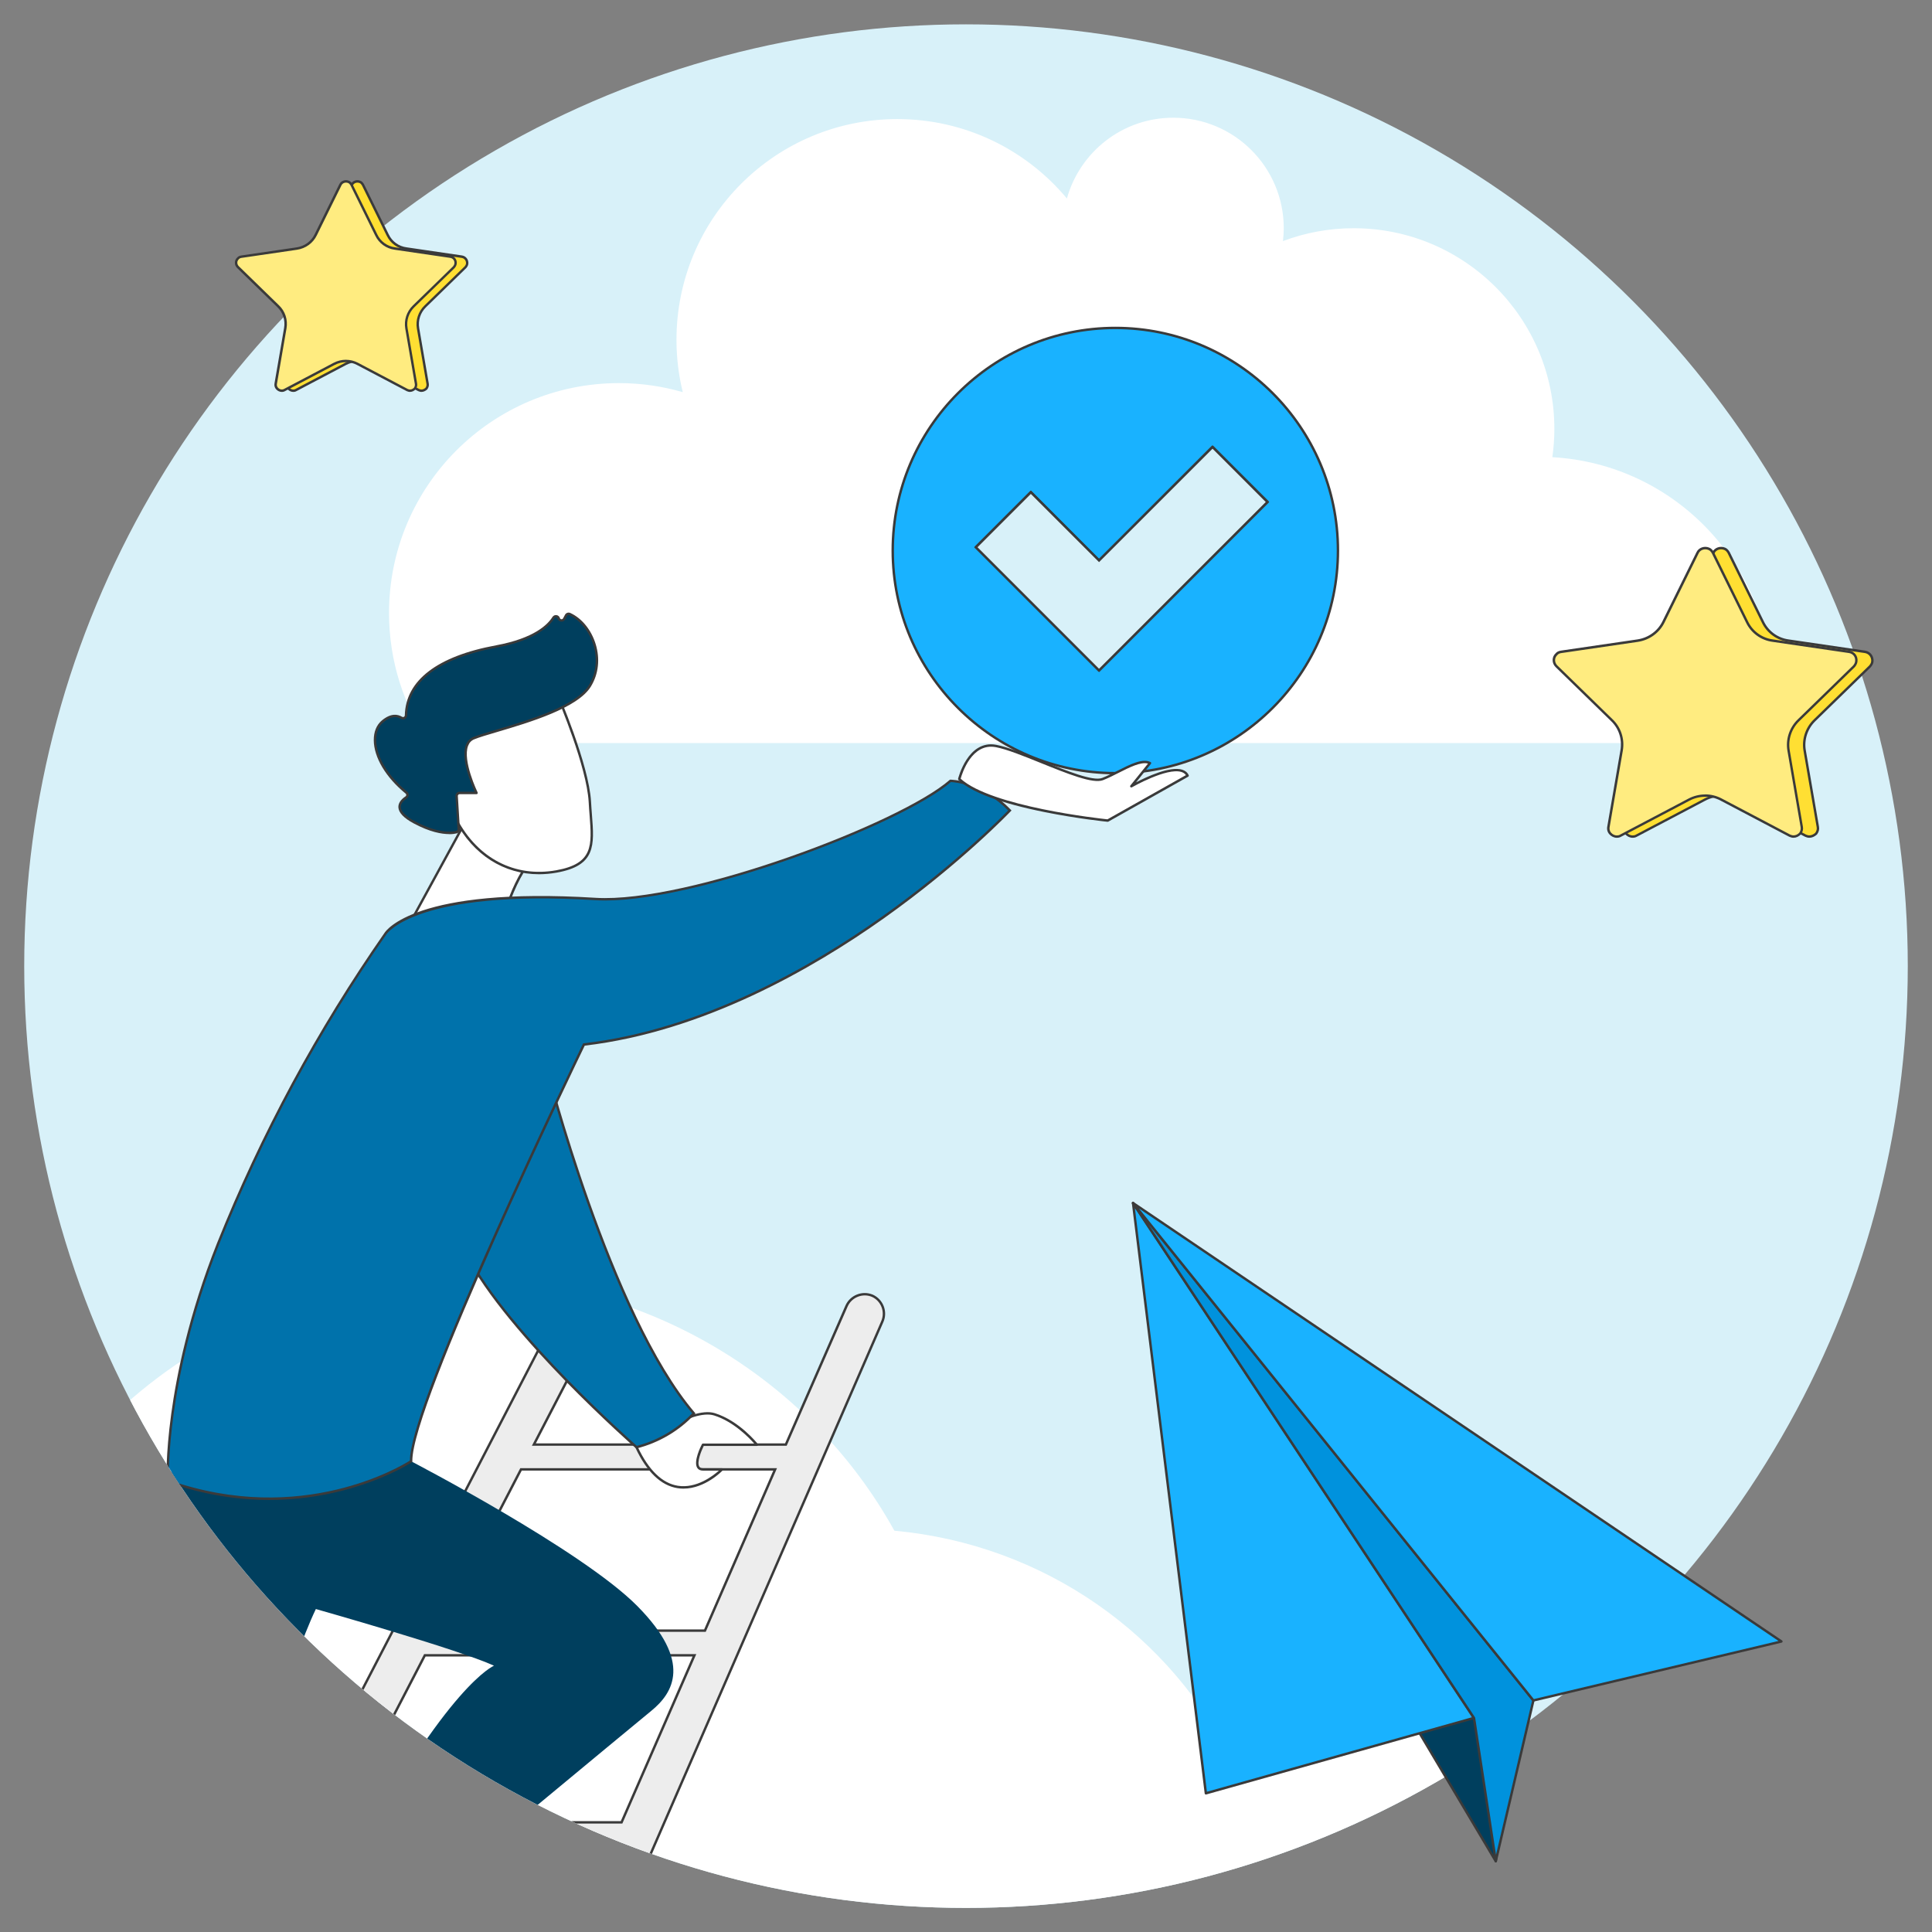
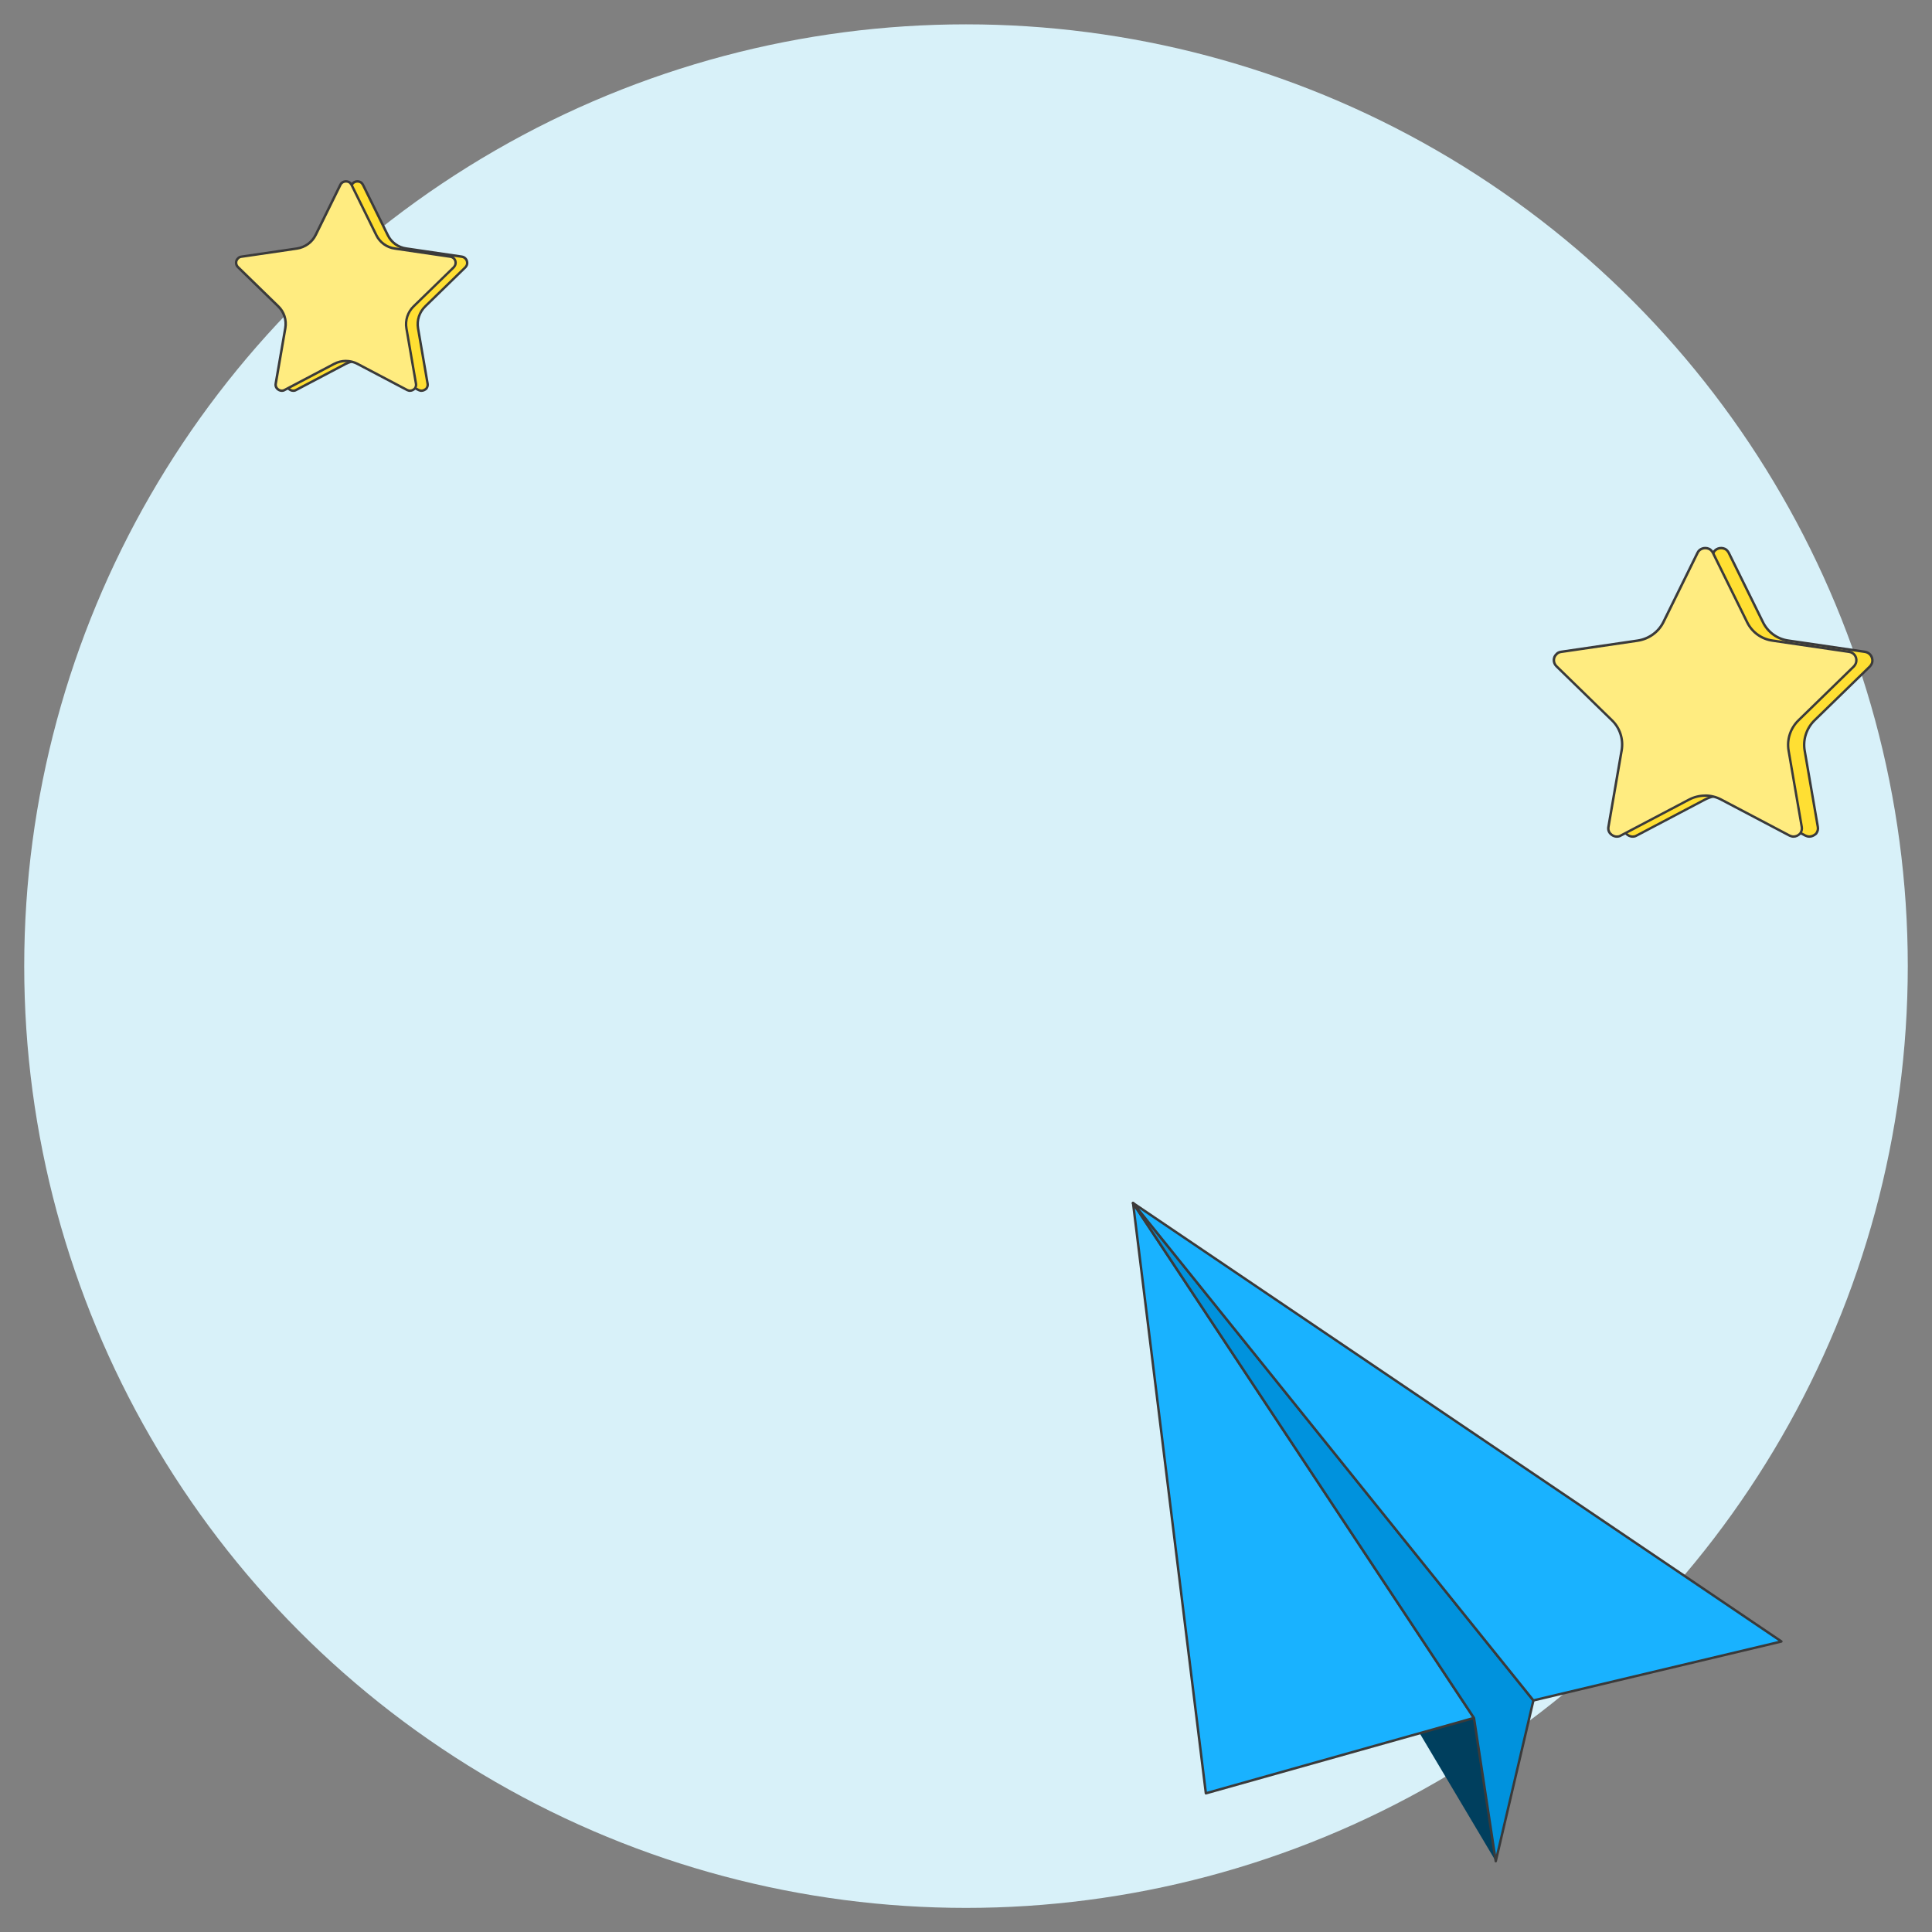
<svg xmlns="http://www.w3.org/2000/svg" id="a" viewBox="0 0 793.7 793.7">
  <rect x="0" y="0" width="793.7" height="793.7" fill="#808080" stroke="none" />
  <defs>
    <clipPath id="b">
-       <circle cx="396.85" cy="396.9" r="386.9" fill="none" />
-     </clipPath>
+       </clipPath>
    <clipPath id="c">
      <rect x="-306.58" y="360.02" width="1133.55" height="441.63" fill="none" />
    </clipPath>
    <clipPath id="d">
      <circle cx="394.1" cy="-565.36" r="386.9" fill="none" />
    </clipPath>
  </defs>
  <circle cx="396.85" cy="396.9" r="386.9" fill="#d8f1f9" />
  <g clip-path="url(#b)">
    <g clip-path="url(#c)">
      <path d="m570.89,707.56c-24.13,0-46.38,6.3-64.2,16.91-25.13-52.37-77.42-89.95-139.27-95.63-34.2-61.86-101.4-103.93-178.71-103.93-99.67,0-182.55,69.9-199.55,162.02-63.83,12.21-110.79,53.45-110.79,102.46,0,58.62,67.19,106.14,150.07,106.14,18.46,0,36.14-2.36,52.48-6.68,31.23,19.09,68.18,30.14,107.79,30.14,14.69,0,29.01-1.53,42.81-4.42,30.91,29.17,73.07,47.13,119.55,47.13,71.77,0,133.24-42.82,158.87-103.6,17.24,9.48,38.26,15.05,60.95,15.05,58.55,0,106.01-37.07,106.01-82.79s-47.46-82.79-106.01-82.79Z" fill="#fff" />
    </g>
    <path d="m727.77,283.11c0,7.62-.89,15.04-2.59,22.15H176.37c-10.45-15.19-16.55-33.59-16.55-53.41,0-52.18,42.3-94.46,94.47-94.46,9.09,0,17.87,1.3,26.2,3.71-1.68-6.89-2.58-14.07-2.58-21.46,0-50.11,40.62-90.72,90.73-90.72,28,0,53.02,12.68,69.66,32.62,5.35-19.14,22.86-33.18,43.69-33.18,25.07,0,45.4,20.32,45.4,45.4,0,1.79-.13,3.54-.33,5.28,9.03-3.4,18.81-5.28,29.05-5.28,45.53,0,82.45,36.91,82.45,82.45,0,3.94-.29,7.82-.83,11.61,50.21,2.8,90.07,44.39,90.07,95.31Z" fill="#fff" />
-     <path d="m358.36,532.3c-4.09-1.7-8.79.18-10.58,4.23l-24.93,56.92h-103.53l22.32-43.04c1.86-4.08.07-8.9-4.01-10.77-3.8-1.74-8.29-.31-10.4,3.3l-366.65,707.16c-2.06,3.98-.5,8.87,3.47,10.94,1.15.59,2.43.9,3.72.91,3.04.01,5.82-1.68,7.22-4.38l109.86-211.89H126.05l-91.75,210.83c-1.49,4.22.73,8.85,4.95,10.34,3.79,1.34,7.99-.31,9.87-3.86l313.37-720.08c1.77-4.07-.08-8.8-4.13-10.6Zm-39.91,71.35l-28.84,66.25h-109.9l34.34-66.25h104.4Zm-63.1,145.01h-116.38l35.57-68.62h110.75l-29.94,68.62Zm-41.05,94.29h-124.31l43.69-84.28c.37.09.74.13,1.12.13h116.12l-36.63,84.15Zm-47.21,108.49H33.79l50.97-98.35h125.16l-42.83,98.35Zm-176.98,84.26l38.36-74.06h134.19l-32.21,74.06H-9.88Z" fill="#ededed" />
    <path d="m41.9,1267.81c-.94,0-1.9-.16-2.82-.48-4.47-1.58-6.83-6.5-5.25-10.98l91.46-210.17H-14.85l-109.72,211.62c-1.48,2.87-4.4,4.65-7.63,4.65h-.03c-1.37,0-2.73-.34-3.95-.96-4.21-2.19-5.86-7.4-3.69-11.61L226.79,542.72c2.25-3.87,7-5.37,11.05-3.52,4.33,1.98,6.24,7.1,4.26,11.43l-21.96,42.33h102.38l24.79-56.62c1.89-4.27,6.92-6.28,11.23-4.49h.01c4.28,1.91,6.25,6.96,4.38,11.26L49.57,1263.19c-1.53,2.9-4.54,4.62-7.67,4.62Zm-57.36-222.63H126.81l-.3.7-91.75,210.83c-1.38,3.92.7,8.27,4.65,9.67,3.53,1.24,7.51-.31,9.26-3.63l313.36-720.05c1.65-3.8-.09-8.25-3.86-9.94-3.81-1.58-8.26.2-9.93,3.97l-25.06,57.22h-104.68l22.7-43.77c1.74-3.8.05-8.33-3.78-10.08-3.58-1.64-7.77-.31-9.76,3.09l-366.64,707.13c-1.93,3.73-.46,8.33,3.26,10.27,1.08.55,2.29.85,3.5.85,2.89-.01,5.46-1.56,6.77-4.11l110-212.16Zm146.25-8.99H-10.7l38.88-75.06h135.26l-32.64,75.06Zm-139.86-1h139.2l31.77-73.06H28.79l-37.84,73.06Zm176.48-83.26H32.97l51.49-99.35h126.23l-43.26,99.35Zm-132.81-1h132.16l42.39-97.35h-124.09l-50.46,97.35Zm180.02-107.49h-125.46l44.25-85.35.38.09c.33.08.65.1,1.01.11h116.89l-37.06,85.15Zm-123.82-1h123.16l36.19-83.15h-115.36c-.27,0-.57-.02-.85-.07l-43.14,83.22Zm164.87-93.29h-117.53l36.09-69.62h111.82l-30.38,69.62Zm-115.88-1h115.23l29.5-67.62h-109.68l-35.05,67.62Zm150.14-77.76h-111.05l34.86-67.25h105.47l-29.28,67.25Zm-109.41-1h108.75l28.41-65.25h-103.33l-33.82,65.25Z" fill="#3a3a3a" />
    <path d="m169.83,828.92c-10.92-7.68-14.98-39.04-14.98-39.04l-16.8-8.46-12.7,9.18c-1.9,1.43-3.33,3.4-4.08,5.65,1.26-.45,2.58-.74,3.91-.87,12.89-1.44,11.02,5.08,17.54,19.55,5.4,12.02,12.7,24.78,26.17,35.55l9.75.15c2.9.05,5.29-2.26,5.33-5.16.02-1.19-.37-2.36-1.1-3.3-3.68-5.03-8.08-9.5-13.06-13.25Z" fill="#3a3a3a" />
    <path d="m178.74,851.13s-.06,0-.1,0l-9.92-.15-.13-.11c-14.2-11.35-21.53-25.06-26.32-35.73-1.56-3.47-2.63-6.43-3.56-9.04-2.95-8.2-4.05-11.27-13.47-10.22-1.3.12-2.58.41-3.8.84l-.97.34.33-.98c.79-2.36,2.27-4.4,4.26-5.89l12.95-9.37,17.31,8.72.03.26c.04.31,4.16,31.23,14.77,38.69h.01c5.02,3.79,9.45,8.28,13.16,13.36.79,1.02,1.22,2.3,1.2,3.61-.05,3.14-2.62,5.65-5.75,5.65Zm-9.66-1.15l9.58.15s.05,0,.08,0c2.58,0,4.7-2.08,4.75-4.67.02-1.08-.34-2.14-1-2.99-3.66-5.01-8.01-9.43-12.95-13.15-10.56-7.44-14.7-35.85-15.15-39.12l-16.29-8.21-12.45,9.01c-1.55,1.16-2.76,2.69-3.53,4.45.99-.28,2-.47,3.02-.57,10.2-1.14,11.55,2.63,14.51,10.87.93,2.59,1.99,5.53,3.54,8.97,4.73,10.54,11.95,24.06,25.9,35.26Z" fill="#3a3a3a" />
-     <path d="m148.24,765.55l-10.14,15.79c-1.29,1.99-.85,4.63,1.02,6.09,4.36,3.77,10.49,4.72,15.79,2.45l16.29-11.15-22.96-13.18Z" fill="#fff" />
    <path d="m148.98,791.57c-3.69,0-7.33-1.3-10.19-3.77-2.07-1.62-2.55-4.52-1.11-6.74l10.13-15.78c.14-.22.44-.3.67-.16l22.96,13.18c.15.09.24.24.25.41s-.08.34-.22.43l-16.29,11.15c-2,.86-4.11,1.28-6.21,1.28Zm-.58-25.35l-9.88,15.39c-1.16,1.79-.77,4.12.9,5.43,4.2,3.64,10.19,4.57,15.28,2.39l15.55-10.65-21.86-12.55Z" fill="#3a3a3a" />
    <path d="m72.07,599s-5.35,15.02-13.08,67.86c-7.72,52.84-12.84,91.26-17.05,112.15-3.87,19.17-9.95,88.17-9.59,118.35.03,3.98,3.29,7.19,7.27,7.16.06,0,.12,0,.17,0l19.95-.61c3.08-.1,5.66-2.34,6.2-5.37,5.27-31.08,41.79-191.39,63.82-237.52,0,0,58.59,16.57,73.19,23.28,0,0-18.9,7.55-57.58,80.11,0,0,16.7,13.27,28.54,16.04,0,0,84.64-70.25,93.63-77.59,8.99-7.34,17.1-20.02-5.73-43.08-22.83-23.06-92.91-59.46-92.91-59.46l-96.85-1.29Z" fill="#003f5e" />
    <path d="m261.49,594.54s22.01-16.65,32.01-13.52c10.01,3.13,17.41,12.51,17.41,12.51h-22.13s-5.27,10.14,0,10.14h7.81s-20.65,21.65-35.1-9.12Z" fill="#fff" />
    <path d="m280.82,611.56c-.83,0-1.68-.06-2.54-.2-6.79-1.1-12.59-6.69-17.24-16.6-.1-.21-.04-.47.15-.61.91-.69,22.33-16.77,32.47-13.6,10.04,3.14,17.35,12.28,17.66,12.67.12.15.14.36.06.53-.08.17-.26.28-.45.28h-21.83c-.99,1.99-2.91,6.67-1.83,8.44.28.47.78.69,1.53.69h7.81c.2,0,.38.12.46.3.08.18.04.4-.1.54-.32.34-7.32,7.55-16.14,7.55Zm-18.7-16.86c4.48,9.37,9.97,14.64,16.32,15.67,7.65,1.24,14.51-4.08,16.9-6.21h-6.55c-1.11,0-1.91-.4-2.38-1.17-1.62-2.67,1.57-8.98,1.94-9.69.09-.17.26-.27.44-.27h21.05c-2.05-2.33-8.46-9.02-16.48-11.53-9-2.82-28.48,11.17-31.24,13.2Z" fill="#3a3a3a" />
    <path d="m224.23,437.47s25.84,102.1,60.81,143.17c-6.37,6.78-14.54,11.6-23.55,13.9,0,0-53.68-47.06-70.04-79.75-16.36-32.69,32.78-77.32,32.78-77.32Z" fill="#0072ab" />
    <path d="m261.36,595.09l-.2-.17c-.13-.12-13.61-11.96-28.91-27.64-14.13-14.49-32.76-35.32-41.24-52.26-16.34-32.65,32.39-77.46,32.89-77.91l.62-.56.2.81c.26,1.02,26.21,102.45,60.71,142.96l.29.34-.31.33c-6.45,6.86-14.67,11.71-23.79,14.04l-.26.07Zm-37.4-156.68c-5.58,5.29-47.07,46.15-32.06,76.15,8.42,16.83,26.98,37.57,41.06,52,14.27,14.62,26.94,25.9,28.66,27.42,8.69-2.27,16.54-6.89,22.75-13.37-32.85-38.95-57.87-132.45-60.42-142.21Z" fill="#3b3a3a" />
    <path d="m189.72,340.26l-25.65,46.93h40.48s3.26-21.46,13.9-34.36l-28.73-12.57Z" fill="#fff" />
    <path d="m204.55,387.69h-40.48c-.18,0-.34-.09-.43-.24-.09-.15-.09-.34,0-.49l25.65-46.93c.12-.23.4-.32.64-.22l28.73,12.57c.14.06.25.19.29.34.04.15,0,.31-.1.43-10.43,12.65-13.76,33.91-13.79,34.12-.04.24-.25.42-.49.42Zm-39.64-1h39.21c.52-3.05,4.06-21.77,13.52-33.67l-27.71-12.12-25.02,45.79Z" fill="#3a3a3a" />
    <path d="m242.32,329.4c-.87-15.49-13.73-45.01-13.73-45.01,0,0-48.24,9.18-51.12,18.92-.97,3.34-.13,8.32,1.42,13.44-3,4.51,1.67,12.36,6.86,16.8.99,2.12,1.67,3.3,1.67,3.3,8.17,15.43,23.28,24.35,41.18,21.16,17.9-3.2,14.58-13.1,13.73-28.61Z" fill="#fff" />
    <path d="m221.4,359.16c-14.39,0-26.93-7.91-34.43-22.07-.02-.03-.67-1.18-1.64-3.23-4.82-4.17-10.07-12.15-6.99-17.19-1.77-5.95-2.23-10.49-1.35-13.5,2.93-9.91,49.53-18.89,51.51-19.27.23-.04.46.08.55.29.13.3,12.91,29.78,13.77,45.18h0c.1,1.91.25,3.73.38,5.47.97,12.51,1.61,20.78-14.52,23.66-2.47.44-4.9.66-7.28.66Zm6.89-74.2c-2.18.43-13.04,2.61-24.05,5.72-20.31,5.74-25.51,10.11-26.29,12.77-.83,2.85-.35,7.28,1.42,13.15.04.14.02.3-.06.42-2.71,4.07,1.4,11.55,6.77,16.14.05.05.1.1.13.17.97,2.07,1.65,3.25,1.65,3.27,8.54,16.12,23.73,23.94,40.65,20.92,15.25-2.72,14.67-10.2,13.7-22.6-.14-1.74-.28-3.57-.38-5.49-.8-14.29-12.06-41.02-13.53-44.47Z" fill="#3a3a3a" />
    <path d="m193.53,325.74h2.26s-9.33-19.15-1.12-22.51,40.67-9.99,47.69-21.5c6.75-11.13.72-25.39-8.29-29.5-.58-.24-1.25,0-1.52.57l-.76,1.42c-.3.59-1.02.83-1.62.53-.31-.15-.53-.43-.62-.77h0c-.21-.63-.89-.98-1.52-.77-.24.08-.44.23-.59.43-2.12,3.45-7.96,9.06-23.53,11.93-22.11,4.08-36.73,13.03-37.09,28.31-.02.68-.59,1.21-1.27,1.18-.22,0-.43-.07-.61-.19-1.63-.99-4.23-1.46-7.72,1.46-6.07,5.12-3.6,18.35,9.71,29.24.54.39.65,1.15.26,1.69-.07.1-.16.19-.26.26-2.41,1.59-6.01,5.31,3.32,10.3,9.33,4.99,15.17,4.53,17.31,4,.57-.14.96-.68.91-1.27l-.83-13.54c-.05-.66.45-1.24,1.12-1.29.03,0,.06,0,.09,0h4.7Z" fill="#003f5e" />
    <path d="m184.56,342.67c-3.07,0-7.92-.82-14.57-4.38-4.1-2.19-6.23-4.43-6.33-6.64-.07-1.63.95-3.19,2.97-4.52.04-.03.09-.08.13-.14.23-.31.16-.76-.15-.99-8.13-6.66-13.01-14.85-13.06-21.92-.02-3.45,1.12-6.26,3.32-8.11,3.76-3.14,6.59-2.55,8.31-1.5.12.07.24.11.37.12.38.02.74-.3.75-.7.34-14.36,13.31-24.32,37.5-28.79,15.71-2.9,21.28-8.58,23.19-11.7.23-.32.52-.53.86-.64.89-.29,1.86.19,2.15,1.09.06.22.19.39.37.48.35.18.77.03.95-.31l.77-1.43c.38-.78,1.34-1.14,2.16-.8,4.75,2.16,8.66,6.95,10.46,12.81,1.87,6.08,1.19,12.26-1.94,17.41-5.44,8.92-25.39,14.81-38.58,18.72-3.97,1.17-7.41,2.19-9.35,2.99-1.21.5-2.04,1.37-2.54,2.68-2.35,6.15,3.86,19.02,3.92,19.15.08.15.07.34-.03.48-.09.15-.25.23-.42.23h-6.96c-.44.03-.73.37-.71.76l.83,13.55c.07.83-.47,1.58-1.29,1.79-.66.16-1.69.34-3.1.34Zm-22.31-48.05c-1.47,0-3.05.71-4.74,2.11-1.96,1.65-2.98,4.19-2.96,7.33.05,6.78,4.79,14.68,12.67,21.14.74.54.9,1.61.35,2.37-.1.14-.23.27-.37.37-1.21.8-2.61,2.06-2.54,3.65.08,1.81,2.09,3.82,5.8,5.81,9.66,5.17,15.42,4.33,16.95,3.95.34-.08.56-.4.53-.74l-.83-13.55c-.07-.93.64-1.75,1.58-1.82.01,0,.11,0,.12,0h4.7s1.48,0,1.48,0c-1.31-2.88-5.81-13.47-3.62-19.22.59-1.56,1.64-2.65,3.1-3.25,1.99-.82,5.28-1.79,9.44-3.02,13.05-3.86,32.77-9.69,38.01-18.28,2.97-4.9,3.62-10.79,1.83-16.6-1.7-5.51-5.5-10.18-9.91-12.19-.32-.14-.71.01-.87.34l-.77,1.43c-.42.83-1.45,1.17-2.29.74-.44-.22-.76-.61-.88-1.09-.11-.34-.51-.54-.88-.42-.14.05-.26.13-.35.25-1.98,3.23-7.75,9.15-23.84,12.13-16.51,3.05-36.27,10.35-36.68,27.83-.03.96-.84,1.7-1.79,1.67-.31-.01-.61-.1-.86-.27-.76-.46-1.56-.69-2.4-.69Z" fill="#3a3a3a" />
    <path d="m158.38,383.53s11.45-18.81,86.25-14.2c38.89,2.39,126.34-31.51,145.83-48.54,0,0,12.7,0,24.4,12.17,0,0-80.79,85.25-174.97,96.15,0,0-71.48,147.29-70.99,171.2,0,0-42.32,28.48-99.98,8.1,0,0-1.76-40.94,20.69-97.5,17.99-44.94,41.07-87.68,68.77-127.38Z" fill="#0072ab" />
    <path d="m110.58,616.2c-12.59,0-26.7-1.97-41.83-7.32l-.32-.11v-.34c-.02-.1-.43-10.48,1.92-27.63,2.16-15.82,7.18-40.81,18.8-70.08,17.98-44.91,41.13-87.8,68.81-127.47.6-.96,12.85-18.98,86.7-14.42,37.87,2.33,125.21-30.7,145.47-48.42l.14-.12h.19c.13,0,13.04.14,24.76,12.32l.33.34-.33.35c-.2.21-20.6,21.61-52.24,44.05-29.16,20.68-74.11,46.51-122.76,52.22-3.31,6.85-71.29,147.67-70.82,170.73v.27s-.22.15-.22.15c-.31.21-23.55,15.47-58.59,15.48Zm-41.18-8.15c54.45,19.09,95.6-5.86,98.99-8.02.02-10.3,11.91-42.08,35.36-94.5,17.61-39.36,35.51-76.28,35.68-76.65l.12-.25.27-.03c48.54-5.62,93.44-31.41,122.55-52.06,29.37-20.83,49.02-40.74,51.78-43.59-10.56-10.75-21.95-11.6-23.52-11.66-19.94,17.23-102.24,48.65-142.03,48.65-1.39,0-2.73-.04-4.02-.12-73.44-4.53-85.68,13.78-85.79,13.96l-.02.02c-27.64,39.61-50.76,82.44-68.71,127.28-11.58,29.17-16.58,54.08-18.74,69.84-2.1,15.35-1.98,25.21-1.93,27.12Z" fill="#3b3a3a" />
-     <path d="m549.65,226.17c0,50.51-40.94,91.45-91.45,91.45s-91.45-40.94-91.45-91.45,40.94-91.45,91.45-91.45,91.45,40.94,91.45,91.45Zm-98.91,48.49l.76.76,69.22-69.2-22.6-22.58-46.62,46.69-28.02-28.14-22.58,22.6,28.02,28.02,21.83,21.86Z" fill="#19b2ff" />
    <path d="m458.2,318.12c-50.7,0-91.95-41.25-91.95-91.95s41.25-91.95,91.95-91.95,91.95,41.25,91.95,91.95-41.25,91.95-91.95,91.95Zm0-182.9c-50.15,0-90.95,40.8-90.95,90.95s40.8,90.95,90.95,90.95,90.95-40.8,90.95-90.95-40.8-90.95-90.95-90.95Zm-6.7,140.69c-.13,0-.26-.05-.35-.15l-.76-.76s0,0,0,0l-49.84-49.88c-.2-.2-.2-.51,0-.71l22.58-22.6c.09-.09.22-.15.35-.15h0c.13,0,.26.05.35.15l27.66,27.78,46.27-46.34c.19-.19.52-.19.71,0l22.6,22.58c.09.09.15.22.15.35s-.05.26-.15.35l-69.22,69.2c-.1.1-.23.15-.35.15Zm-.4-1.61l.4.4,68.51-68.5-21.89-21.87-46.27,46.34c-.09.09-.22.15-.35.15h0c-.13,0-.26-.05-.35-.15l-27.66-27.78-21.87,21.89,49.49,49.52Z" fill="#3a3a3a" />
    <polygon points="400.89 224.81 428.91 252.83 450.73 274.65 451.5 275.43 520.71 206.23 498.13 183.63 451.5 230.23 423.49 202.22 400.89 224.81" fill="#d8f1f9" />
    <path d="m451.5,276.14l-51.32-51.32,23.31-23.31,28.02,28.02,46.62-46.6,23.29,23.31-69.91,69.91Zm-49.91-51.32l49.91,49.91,68.5-68.5-21.87-21.89-46.62,46.6-28.02-28.02-21.89,21.89Z" fill="#3a3a3a" />
    <path d="m394.08,320.05s3.77-15.74,15.11-13.58c11.34,2.16,37.11,16.14,43.76,13.58,6.64-2.56,15.13-8.74,19.49-6.56l-7.68,9.52s19.72-11.36,23.13-4.38l-32.82,18.47s-48.01-4.82-60.98-17.05Z" fill="#fff" />
    <path d="m455.06,337.61s-.03,0-.05,0c-.12-.01-12.18-1.24-25.68-3.95-18.17-3.65-30.15-8.1-35.6-13.24-.13-.12-.18-.31-.14-.48.04-.16,4.01-16.18,15.69-13.96,4.64.88,11.49,3.65,18.74,6.58,10.31,4.17,20.98,8.48,24.75,7.03,1.97-.76,4.15-1.87,6.27-2.94,5.32-2.7,10.34-5.24,13.62-3.6.14.07.23.19.27.34.03.15,0,.3-.1.42l-6.11,7.58c4.33-2.25,13.9-6.73,18.9-5.2,1.27.39,2.19,1.14,2.72,2.24.12.24.03.53-.2.65l-32.82,18.47c-.08.04-.16.06-.25.06Zm-60.42-17.72c12.64,11.49,57.3,16.39,60.32,16.7l32.24-18.15c-.42-.62-1.04-1.05-1.88-1.31-6.04-1.85-20.17,6.23-20.31,6.31-.21.12-.47.07-.63-.11-.16-.18-.16-.45,0-.64l7.25-8.99c-2.9-.84-7.59,1.53-12.13,3.83-2.14,1.08-4.34,2.2-6.36,2.98-4.14,1.6-14.51-2.6-25.48-7.03-7.2-2.91-14-5.66-18.55-6.53-9.93-1.89-13.88,10.86-14.45,12.93Z" fill="#3a3a3a" />
  </g>
  <path d="m743.29,343.68c-.6,0-1.1-.2-1.6-.4l-28.1-14.8c-4.1-2.2-9-2.2-13.2,0l-28.1,14.8c-.5.3-1,.4-1.6.4-1,0-2-.5-2.7-1.3-.6-.8-.9-1.8-.7-2.8l5.4-31.3c.8-4.6-.7-9.3-4.1-12.5l-22.7-22.1c-1.4-1.4-1.4-3.6,0-4.9.5-.6,1.2-.9,2-1l31.4-4.6c4.6-.7,8.6-3.6,10.6-7.7l14-28.4c.8-1.7,2.9-2.4,4.7-1.6.7.3,1.2.9,1.6,1.6l14,28.4c2,4.2,6,7.1,10.6,7.7l31.4,4.6c1.9.3,3.2,2,3,4-.1.8-.5,1.4-1,2l-22.7,22.1c-3.3,3.2-4.9,7.9-4.1,12.5l5.4,31.3c.2,1-.1,2-.7,2.8-.8.7-1.7,1.2-2.8,1.2Z" fill="#ffdf33" />
  <path d="m743.29,344.18c-.7,0-1.27-.23-1.79-.44l-28.15-14.82c-3.94-2.11-8.7-2.11-12.73,0l-28.1,14.8c-.52.31-1.09.46-1.83.46-1.12,0-2.27-.55-3.08-1.47-.75-1-1.03-2.14-.81-3.23l5.4-31.29c.78-4.48-.7-8.99-3.95-12.05l-22.71-22.11c-.8-.8-1.22-1.83-1.2-2.92.02-1.04.45-2,1.21-2.71.5-.61,1.28-1.01,2.28-1.13l31.39-4.6c4.46-.68,8.29-3.45,10.22-7.42l14-28.4c.9-1.92,3.31-2.74,5.35-1.84.71.3,1.31.9,1.83,1.81l14.01,28.43c1.94,4.07,5.76,6.84,10.22,7.43l31.41,4.6c2.18.34,3.65,2.3,3.43,4.54-.12.97-.61,1.66-1.11,2.27l-22.74,22.14c-3.24,3.15-4.72,7.65-3.96,12.06l5.4,31.3c.22,1.08-.06,2.21-.79,3.19-.02.03-.04.05-.07.08-1.02.89-2.04,1.32-3.13,1.32Zm-36.26-17.84c2.35,0,4.68.57,6.8,1.7l28.1,14.8c.42.17.86.34,1.37.34.83,0,1.61-.33,2.43-1.04.53-.73.74-1.57.58-2.36l-5.4-31.31c-.82-4.73.76-9.57,4.24-12.94l22.7-22.1c.44-.53.77-1.04.85-1.7.17-1.7-.94-3.18-2.58-3.44l-31.39-4.6c-4.79-.62-8.9-3.61-10.98-7.98l-14-28.39c-.4-.7-.83-1.14-1.35-1.36-1.56-.69-3.37-.09-4.05,1.35l-14,28.41c-2.08,4.26-6.18,7.24-10.97,7.97l-31.4,4.6c-.75.09-1.3.36-1.69.83-.6.57-.92,1.27-.93,2.04-.02.81.31,1.59.9,2.19l22.69,22.1c3.49,3.29,5.08,8.13,4.24,12.94l-5.4,31.3c-.16.82.05,1.67.61,2.42.59.68,1.46,1.1,2.3,1.1.56,0,.96-.1,1.34-.33l28.12-14.81c2.16-1.13,4.52-1.7,6.87-1.7Z" fill="#3a3a3a" />
  <path d="m736.79,343.68c-.6,0-1.1-.2-1.6-.4l-28.1-14.8c-4.1-2.2-9-2.2-13.2,0l-28.1,14.8c-.5.3-1,.4-1.6.4-1,0-2-.5-2.7-1.3s-.9-1.8-.7-2.8l5.4-31.3c.8-4.6-.7-9.3-4.1-12.5l-22.7-22.1c-1.4-1.4-1.4-3.6,0-4.9.5-.6,1.2-.9,2-1l31.4-4.6c4.6-.7,8.6-3.6,10.6-7.7l14-28.4c.8-1.7,2.9-2.4,4.7-1.6.7.3,1.2.9,1.6,1.6l14,28.4c2,4.2,6,7.1,10.6,7.7l31.4,4.6c1.9.3,3.2,2,2.9,4-.1.8-.5,1.4-1,2l-22.7,22.1c-3.3,3.2-4.9,7.9-4.1,12.5l5.4,31.3c.2,1-.1,2-.7,2.8-.7.7-1.6,1.2-2.7,1.2Z" fill="#ffec80" />
  <path d="m736.79,344.18c-.7,0-1.27-.23-1.79-.44l-28.15-14.82c-3.94-2.11-8.7-2.11-12.73,0l-28.1,14.8c-.52.31-1.09.46-1.83.46-1.12,0-2.27-.55-3.08-1.47-.77-.88-1.06-2.02-.81-3.23l5.4-31.29c.78-4.48-.7-8.99-3.95-12.05l-22.71-22.11c-.8-.8-1.22-1.83-1.2-2.92.02-1.04.45-2,1.21-2.71.5-.61,1.28-1.01,2.28-1.13l31.39-4.6c4.46-.68,8.29-3.45,10.22-7.42l14-28.4c.9-1.92,3.31-2.74,5.35-1.84.71.3,1.31.9,1.83,1.81l14.01,28.43c1.94,4.07,5.76,6.84,10.22,7.43l31.41,4.6c2.2.35,3.65,2.35,3.32,4.57-.12.94-.6,1.64-1.11,2.25l-22.74,22.14c-3.24,3.14-4.72,7.65-3.96,12.06l5.4,31.3c.22,1.08-.06,2.21-.79,3.18-.93.93-1.98,1.4-3.1,1.4Zm-36.26-17.84c2.35,0,4.68.57,6.8,1.7l28.1,14.8c.42.17.86.34,1.37.34.86,0,1.65-.35,2.35-1.05.51-.69.72-1.54.56-2.35l-5.4-31.31c-.82-4.73.76-9.57,4.24-12.94l22.7-22.1c.44-.53.77-1.04.85-1.7.26-1.71-.81-3.18-2.48-3.44l-31.39-4.6c-4.79-.62-8.9-3.61-10.98-7.98l-14-28.39c-.4-.7-.83-1.14-1.35-1.36-1.56-.69-3.37-.09-4.05,1.35l-14,28.41c-2.08,4.26-6.18,7.24-10.97,7.97l-31.4,4.6c-.75.09-1.3.36-1.69.83-.6.57-.92,1.27-.93,2.04-.02.81.31,1.59.9,2.19l22.69,22.1c3.49,3.29,5.08,8.13,4.24,12.94l-5.4,31.3c-.13.65-.13,1.57.58,2.39.62.71,1.49,1.13,2.32,1.13.56,0,.96-.1,1.34-.33l28.12-14.81c2.16-1.13,4.52-1.7,6.87-1.7Z" fill="#3a3a3a" />
  <path d="m173.13,160.52c-.44,0-.8-.15-1.16-.29l-20.39-10.74c-2.97-1.6-6.53-1.6-9.58,0l-20.39,10.74c-.36.22-.73.29-1.16.29-.73,0-1.45-.36-1.96-.94-.44-.58-.65-1.31-.51-2.03l3.92-22.71c.58-3.34-.51-6.75-2.97-9.07l-16.47-16.04c-1.02-1.02-1.02-2.61,0-3.56.36-.44.87-.65,1.45-.73l22.78-3.34c3.34-.51,6.24-2.61,7.69-5.59l10.16-20.61c.58-1.23,2.1-1.74,3.41-1.16.51.22.87.65,1.16,1.16l10.16,20.61c1.45,3.05,4.35,5.15,7.69,5.59l22.78,3.34c1.38.22,2.32,1.45,2.18,2.9-.07.58-.36,1.02-.73,1.45l-16.47,16.04c-2.39,2.32-3.56,5.73-2.97,9.07l3.92,22.71c.15.73-.07,1.45-.51,2.03-.58.51-1.23.87-2.03.87Z" fill="#ffdf33" />
  <path d="m173.13,161.02c-.53,0-.96-.17-1.35-.33l-20.44-10.76c-2.82-1.51-6.23-1.51-9.11,0l-20.39,10.74c-.39.24-.83.35-1.39.35-.85,0-1.73-.42-2.34-1.11-.58-.76-.79-1.63-.62-2.46l3.92-22.7c.56-3.21-.5-6.43-2.82-8.62l-16.48-16.04c-.61-.61-.93-1.39-.91-2.22.01-.79.34-1.52.92-2.06.38-.46.97-.76,1.73-.86l22.77-3.34c3.19-.49,5.93-2.47,7.31-5.31l10.16-20.61c.69-1.46,2.51-2.09,4.06-1.4.54.23,1,.68,1.39,1.37l10.17,20.63c1.39,2.91,4.12,4.9,7.31,5.31l22.79,3.34c1.66.26,2.77,1.74,2.6,3.45-.09.74-.46,1.26-.84,1.72l-16.51,16.07c-2.32,2.25-3.38,5.47-2.83,8.63l3.92,22.71c.16.82-.05,1.68-.6,2.42-.02.03-.04.05-.07.08-.76.67-1.54.99-2.36.99Zm-26.31-13.22c1.73,0,3.44.42,5,1.25l20.38,10.74c.29.11.59.23.93.23.57,0,1.09-.23,1.66-.71.36-.5.49-1.06.39-1.59l-3.92-22.72c-.6-3.48.56-7.03,3.12-9.51l16.47-16.03c.29-.36.52-.71.58-1.15.12-1.16-.64-2.17-1.76-2.35l-22.78-3.34c-3.52-.46-6.54-2.65-8.07-5.87l-10.15-20.6c-.27-.47-.57-.77-.91-.92-1.06-.47-2.3-.06-2.76.91l-10.16,20.61c-1.53,3.13-4.54,5.32-8.06,5.86l-22.79,3.34c-.51.06-.88.24-1.14.55-.42.4-.64.88-.65,1.39-.01.55.21,1.08.61,1.49l16.47,16.03c2.57,2.42,3.73,5.97,3.12,9.51l-3.92,22.71c-.11.56.04,1.14.42,1.65.4.45.99.74,1.56.74.38,0,.64-.06.9-.22l20.41-10.75c1.59-.83,3.32-1.25,5.05-1.25Z" fill="#3a3a3a" />
  <path d="m168.42,160.52c-.44,0-.8-.15-1.16-.29l-20.39-10.74c-2.97-1.6-6.53-1.6-9.58,0l-20.39,10.74c-.36.22-.73.29-1.16.29-.73,0-1.45-.36-1.96-.94s-.65-1.31-.51-2.03l3.92-22.71c.58-3.34-.51-6.75-2.97-9.07l-16.47-16.04c-1.02-1.02-1.02-2.61,0-3.56.36-.44.87-.65,1.45-.73l22.78-3.34c3.34-.51,6.24-2.61,7.69-5.59l10.16-20.61c.58-1.23,2.1-1.74,3.41-1.16.51.22.87.65,1.16,1.16l10.16,20.61c1.45,3.05,4.35,5.15,7.69,5.59l22.78,3.34c1.38.22,2.32,1.45,2.1,2.9-.07.58-.36,1.02-.73,1.45l-16.47,16.04c-2.39,2.32-3.56,5.73-2.97,9.07l3.92,22.71c.15.73-.07,1.45-.51,2.03-.51.51-1.16.87-1.96.87Z" fill="#ffec80" />
  <path d="m168.42,161.02c-.53,0-.96-.17-1.35-.33l-20.44-10.76c-2.82-1.51-6.22-1.51-9.11,0l-20.39,10.74c-.39.24-.83.35-1.39.35-.85,0-1.73-.42-2.34-1.11-.58-.67-.81-1.54-.62-2.46l3.92-22.7c.56-3.21-.5-6.43-2.82-8.62l-16.48-16.04c-.61-.61-.93-1.39-.91-2.22.01-.79.34-1.52.92-2.06.38-.46.97-.76,1.73-.86l22.77-3.34c3.19-.49,5.93-2.47,7.31-5.31l10.16-20.61c.69-1.46,2.51-2.09,4.06-1.4.54.23,1,.68,1.39,1.37l10.17,20.63c1.39,2.91,4.12,4.9,7.31,5.31l22.79,3.34c1.67.26,2.78,1.79,2.53,3.47-.09.72-.46,1.24-.84,1.7l-16.51,16.07c-2.32,2.25-3.38,5.47-2.83,8.63l3.92,22.71c.16.82-.05,1.68-.6,2.42-.71.72-1.51,1.07-2.36,1.07Zm-26.31-13.22c1.73,0,3.44.42,5,1.25l20.39,10.74c.29.11.59.23.93.23.58,0,1.12-.24,1.61-.72.33-.45.48-1.03.37-1.58l-3.92-22.72c-.6-3.48.56-7.03,3.12-9.51l16.47-16.03c.29-.36.52-.71.58-1.16.17-1.16-.55-2.17-1.69-2.35l-22.78-3.34c-3.52-.46-6.54-2.65-8.07-5.87l-10.15-20.6c-.27-.47-.57-.78-.91-.92-1.06-.47-2.3-.06-2.76.91l-10.16,20.61c-1.53,3.13-4.54,5.32-8.06,5.86l-22.79,3.34c-.51.06-.88.24-1.14.55-.42.4-.64.88-.65,1.39-.01.55.21,1.08.62,1.49l16.47,16.03c2.57,2.42,3.73,5.97,3.12,9.51l-3.92,22.71c-.09.44-.09,1.07.39,1.62.42.48,1.01.77,1.58.77.38,0,.64-.06.9-.22l20.41-10.75c1.59-.83,3.32-1.25,5.05-1.25Z" fill="#3a3a3a" />
  <polygon points="614.48 764.6 574.33 697.08 622.69 700.83 614.48 764.6" fill="#003f5e" />
-   <path d="m614.48,765.1c-.17,0-.34-.09-.43-.24l-40.15-67.52c-.1-.16-.09-.36,0-.52.1-.16.28-.25.46-.23l48.37,3.75c.14.01.26.08.35.18s.12.24.11.38l-8.22,63.77c-.03.21-.19.38-.39.43-.03,0-.07.01-.1.01Zm-39.23-67.45l38.92,65.45,7.96-61.82-46.88-3.63Z" fill="#3a3a3a" />
  <polygon points="495.4 736.72 465.47 494.23 605.53 705.76 495.4 736.72" fill="#19b2ff" />
  <path d="m495.4,737.22c-.1,0-.19-.03-.28-.08-.12-.08-.2-.21-.22-.35l-29.92-242.49c-.03-.23.1-.45.32-.53.22-.08.46,0,.59.19l140.05,211.53c.09.13.11.3.05.45-.06.15-.18.26-.33.31l-110.13,30.96s-.09.02-.14.02Zm-29.17-240.94l29.59,239.8,108.91-30.61-138.5-209.18Z" fill="#3a3a3a" />
  <polygon points="465.47 494.23 605.53 705.76 614.48 764.6 629.94 698.57 465.47 494.23" fill="#0092dd" />
  <path d="m614.48,765.1s-.01,0-.02,0c-.24,0-.44-.19-.47-.42l-8.94-58.73-139.99-211.44c-.15-.22-.09-.52.12-.68.22-.16.52-.12.68.09l164.47,204.33c.1.12.13.28.1.43l-15.46,66.04c-.05.23-.26.39-.49.39Zm-142.65-262.17l134.12,202.56c.04.06.07.13.08.2l8.56,56.28,14.82-63.28-157.57-195.76Z" fill="#3a3a3a" />
  <polygon points="465.47 494.23 731.84 674.34 629.94 698.57 465.47 494.23" fill="#19b2ff" />
  <path d="m629.94,699.07c-.15,0-.29-.07-.39-.19l-164.47-204.33c-.15-.19-.15-.47.02-.65.17-.18.44-.21.65-.08l266.37,180.11c.16.11.25.31.21.5-.04.2-.18.35-.38.4l-101.9,24.22s-.08.01-.12.01Zm-161.99-202.55l162.19,201.49,100.49-23.88-262.67-177.61Z" fill="#3a3a3a" />
  <g clip-path="url(#d)">
    <path d="m355.61-429.95c-4.09-1.7-8.79.18-10.58,4.23l-24.93,56.92h-103.53l22.32-43.04c1.86-4.08.07-8.9-4.01-10.77-3.8-1.74-8.29-.31-10.4,3.3L-142.17,287.85c-2.06,3.98-.5,8.87,3.47,10.94,1.15.59,2.43.9,3.72.91,3.04.01,5.82-1.68,7.22-4.38L-17.9,83.42H123.3L31.55,294.26c-1.49,4.22.73,8.85,4.95,10.34,3.79,1.34,7.99-.31,9.87-3.86L359.74-419.35c1.77-4.07-.08-8.8-4.13-10.6Zm-39.91,71.35l-28.84,66.25h-109.9l34.34-66.25h104.4Zm-63.1,145.01h-116.38l35.57-68.62h110.75l-29.94,68.62Zm-41.05,94.29h-124.31l43.69-84.28c.37.09.74.13,1.12.13h116.12l-36.63,84.15ZM164.35-10.82H31.04l50.97-98.35h125.16L164.35-10.82ZM-12.63,73.44L25.73-.62h134.19l-32.21,74.06H-12.63Z" fill="#ededed" stroke="#3a3a3a" stroke-miterlimit="10" />
  </g>
</svg>